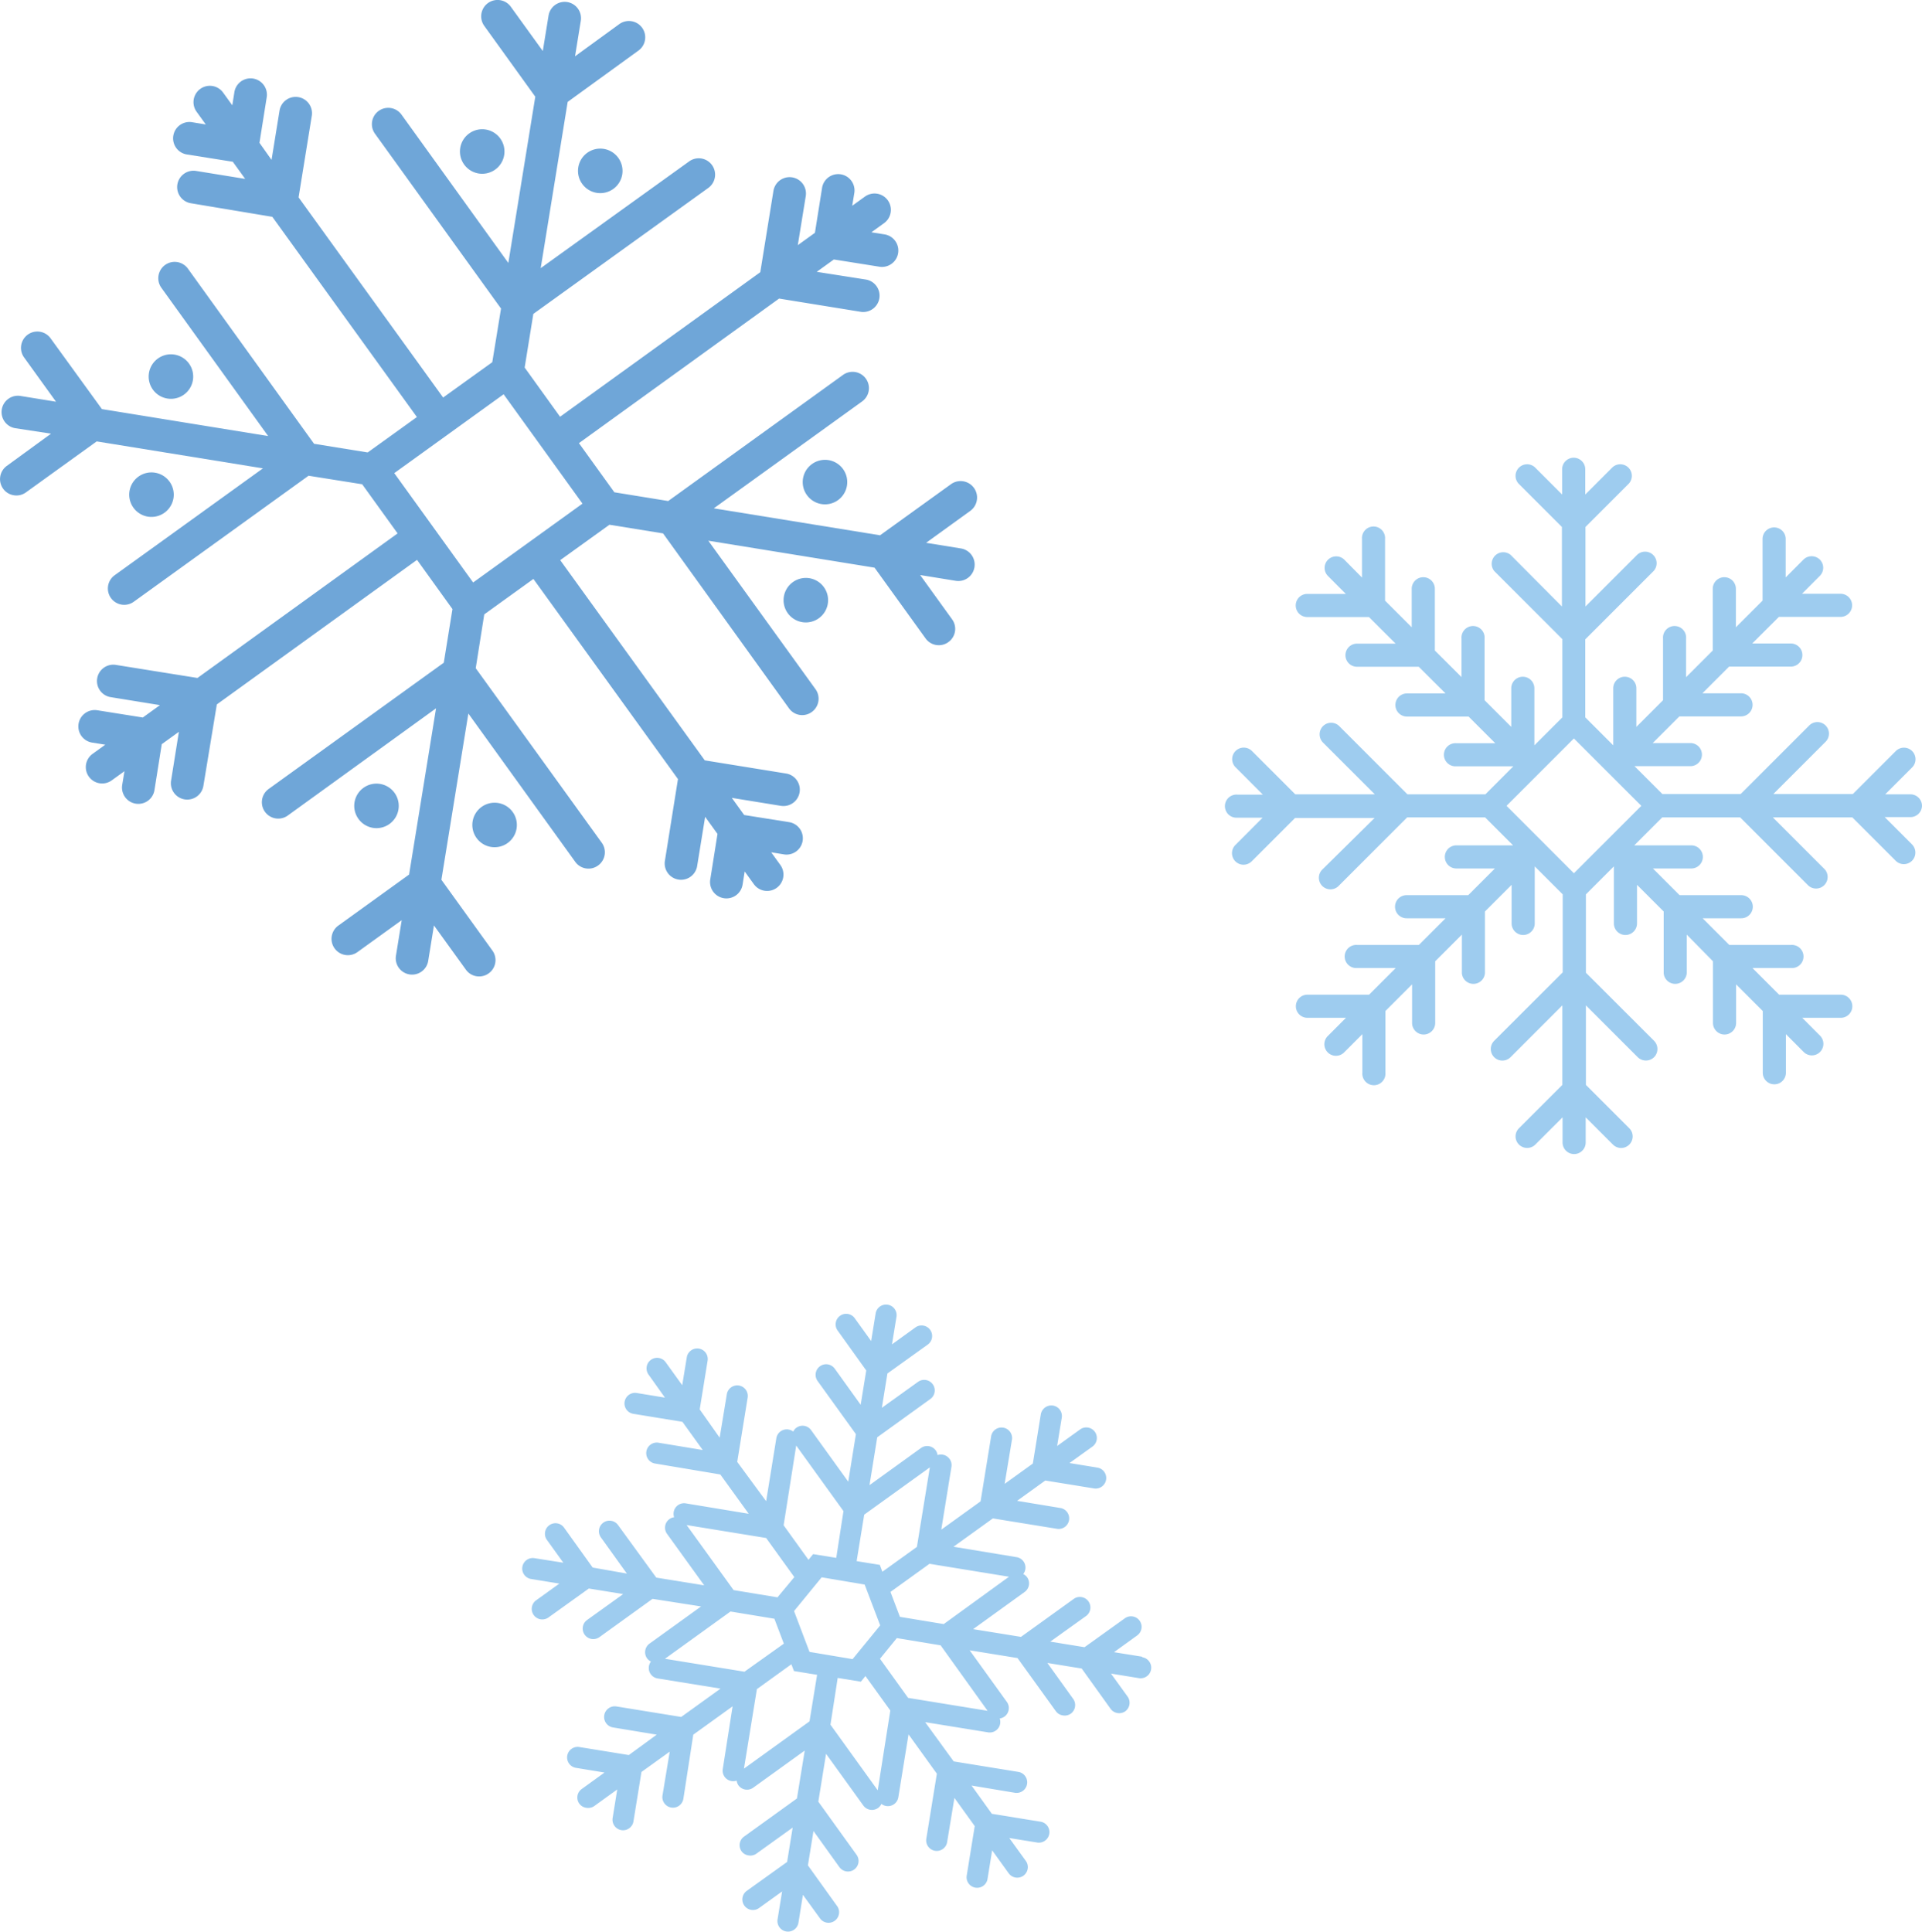
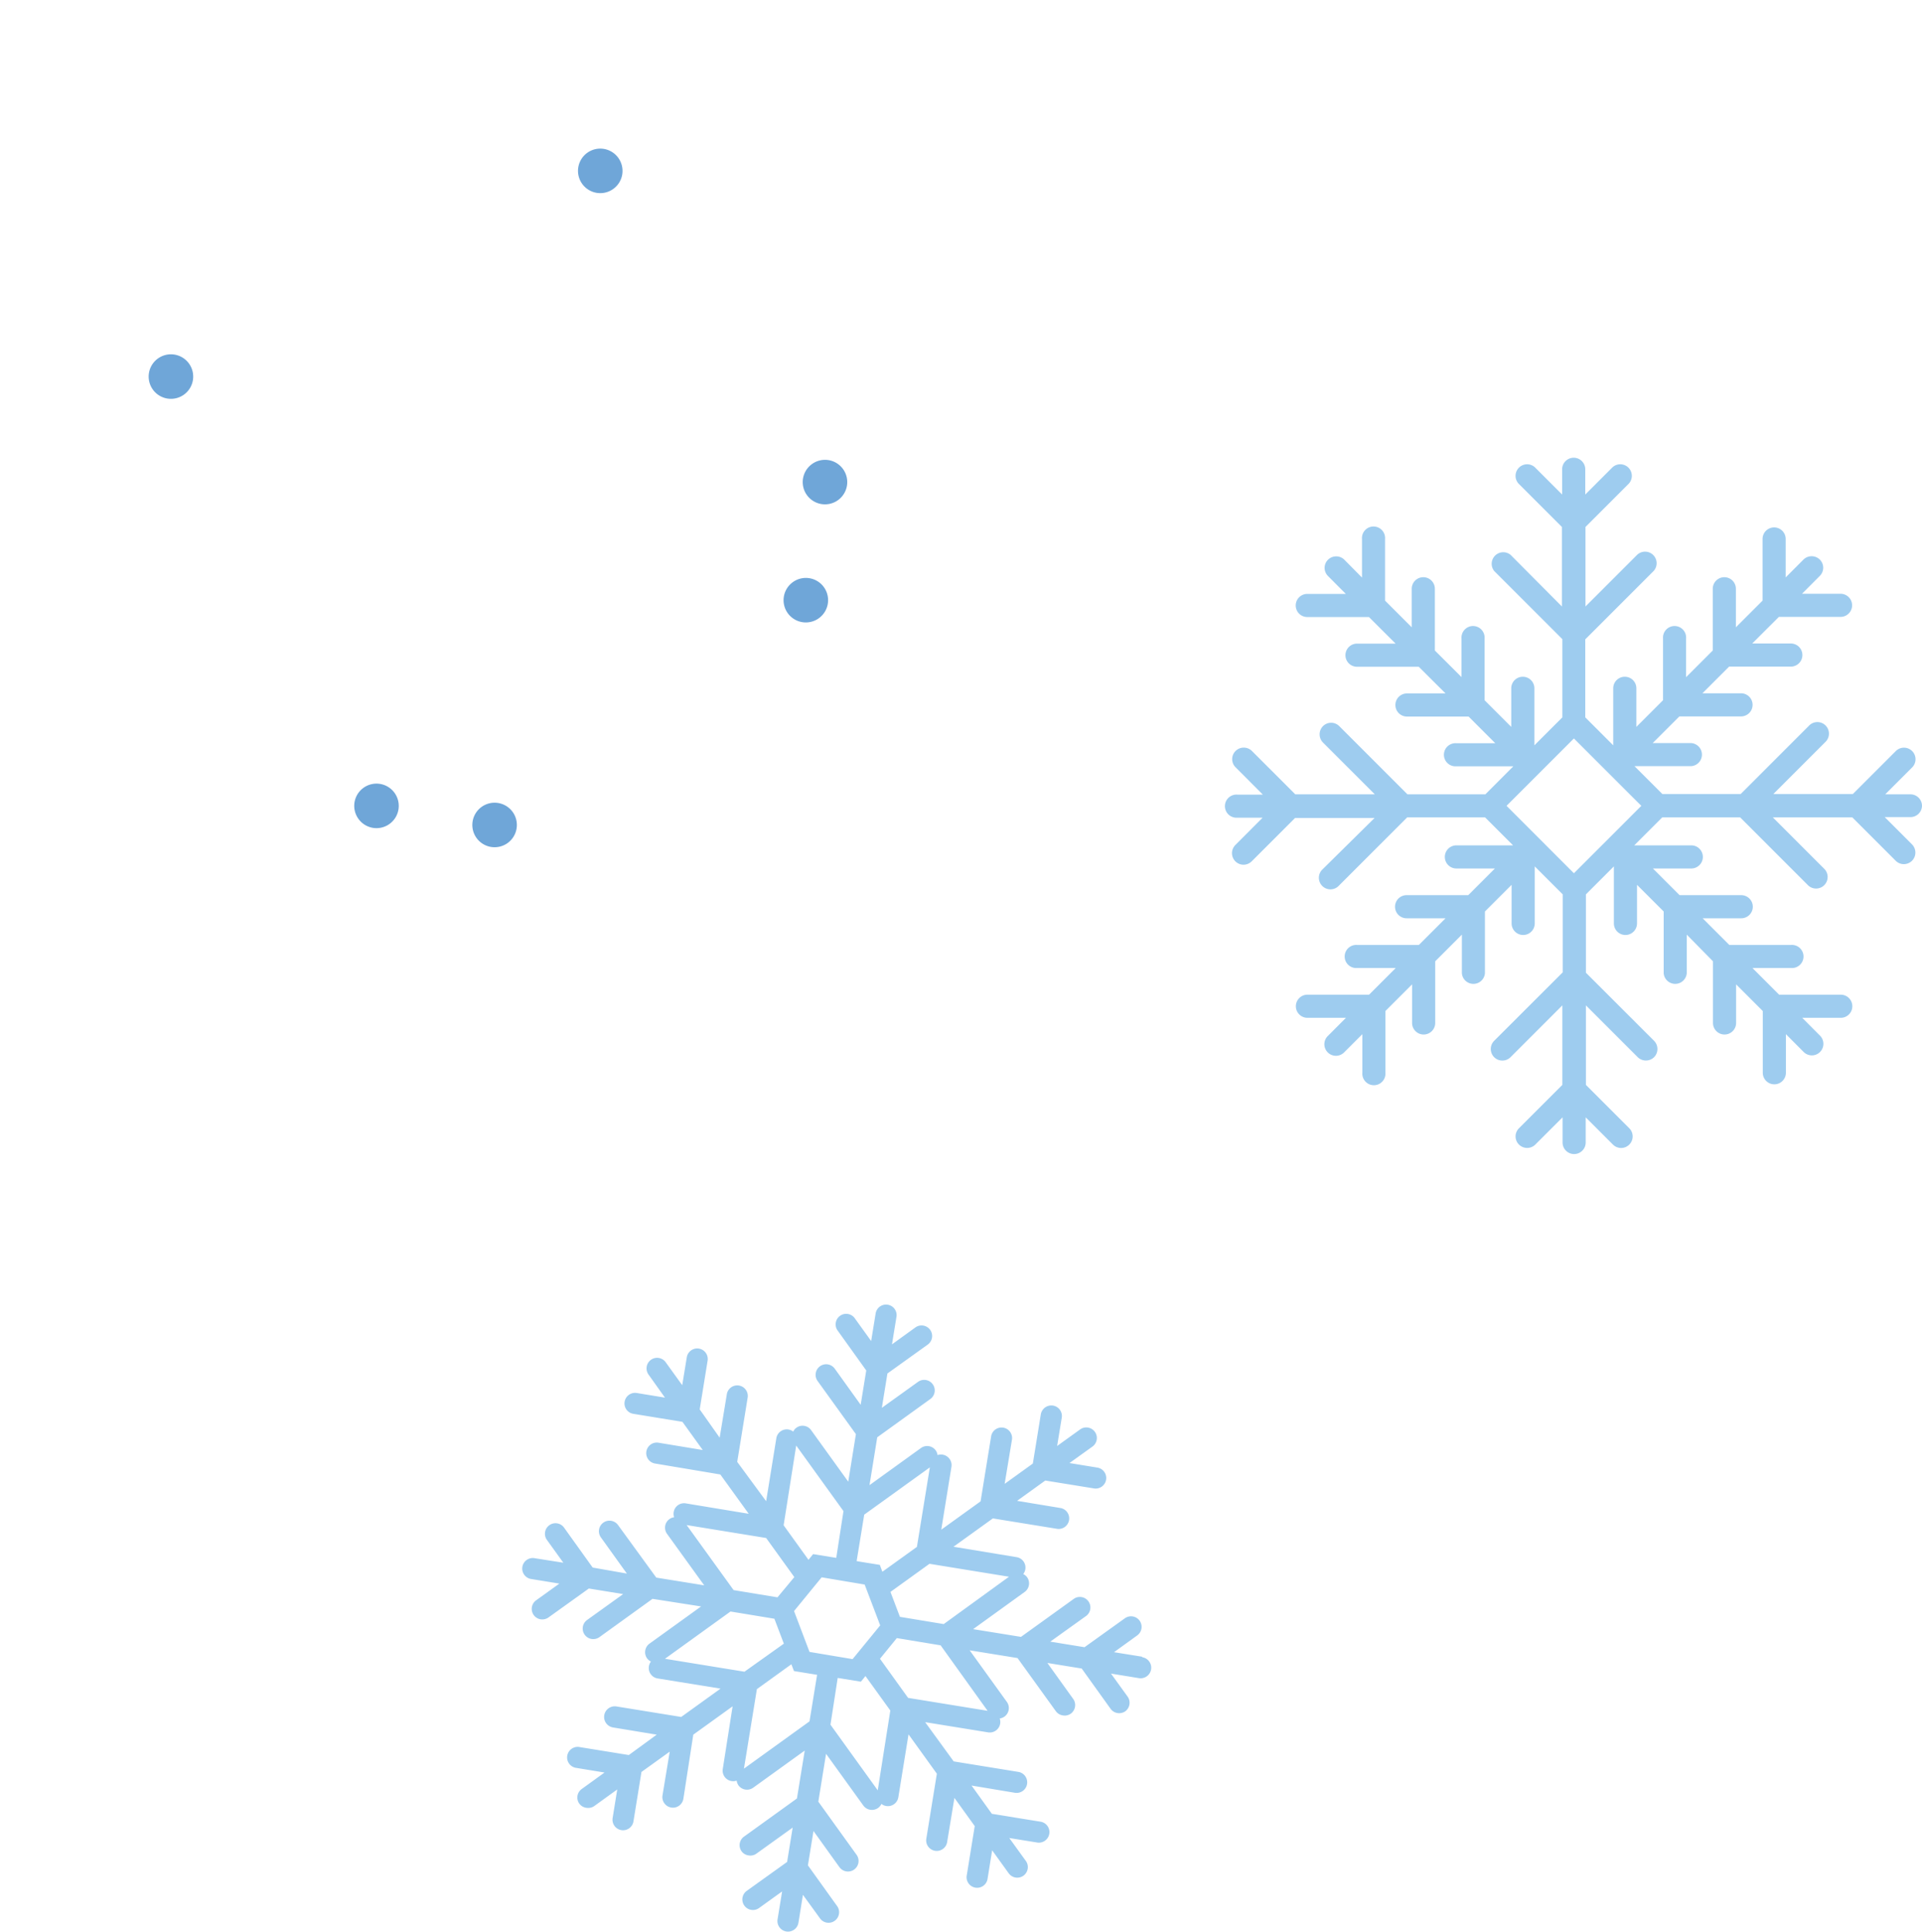
<svg xmlns="http://www.w3.org/2000/svg" id="Layer_1" data-name="Layer 1" viewBox="0 0 265.92 267.29">
  <defs>
    <style>.cls-1{fill:#9eccef;}.cls-2{fill:#6fa6d8;}</style>
  </defs>
  <path class="cls-1" d="M158,229.21l-3.87-.62,3.21-2.32a1.46,1.46,0,1,0-1.71-2.37l-5.58,4-4.74-.77,5-3.58a1.46,1.46,0,0,0-1.7-2.37l-7.35,5.29-6.62-1.07,7.15-5.16a1.46,1.46,0,0,0,.33-2,1.43,1.43,0,0,0-.55-.46,1.41,1.41,0,0,0,.29-.66,1.46,1.46,0,0,0-1.21-1.68L131.92,214l5.45-3.92,8.94,1.45a1.46,1.46,0,0,0,.46-2.88l-6.05-1,3.9-2.81,6.79,1.1a1.46,1.46,0,0,0,.47-2.88l-3.91-.64,3.18-2.28a1.46,1.46,0,0,0-1.71-2.37l-3.18,2.29.64-3.91a1.46,1.46,0,0,0-1.21-1.68A1.48,1.48,0,0,0,144,195.7l-1.1,6.79L139,205.3l1-6.05a1.46,1.46,0,1,0-2.88-.47l-1.45,8.94-5.44,3.92,1.41-8.71a1.47,1.47,0,0,0-1.93-1.61,1.36,1.36,0,0,0-.26-.67,1.47,1.47,0,0,0-2-.33l-7.15,5.16,1.07-6.62,7.35-5.3a1.46,1.46,0,1,0-1.71-2.37l-5,3.59.77-4.75,5.58-4a1.46,1.46,0,1,0-1.71-2.37L123.41,186l.63-3.86a1.46,1.46,0,0,0-2.88-.47l-.63,3.87-2.31-3.21a1.46,1.46,0,0,0-2.37,1.7l4,5.58-.77,4.75-3.59-5a1.46,1.46,0,1,0-2.37,1.71l5.3,7.35L117.36,205l-5.15-7.15a1.45,1.45,0,0,0-2-.33,1.29,1.29,0,0,0-.46.55,1.46,1.46,0,0,0-2.34.92L106,207.7,102,202.26l1.45-8.94a1.46,1.46,0,0,0-2.88-.47l-1,6.06L96.81,195l1.1-6.79a1.46,1.46,0,0,0-2.88-.47l-.64,3.91-2.29-3.18a1.46,1.46,0,1,0-2.37,1.71L92,193.37l-3.9-.64a1.46,1.46,0,0,0-1.68,1.21,1.45,1.45,0,0,0,1.21,1.67l6.79,1.11,2.81,3.9-6.06-1a1.46,1.46,0,1,0-.46,2.88L99.66,204l3.93,5.44L94.88,208a1.45,1.45,0,0,0-1.67,1.21,1.41,1.41,0,0,0,.06.71,1.4,1.4,0,0,0-.67.27,1.46,1.46,0,0,0-.33,2l5.16,7.15-6.63-1.07L85.51,211a1.46,1.46,0,1,0-2.37,1.71l3.59,5L82,216.88l-4-5.58a1.46,1.46,0,0,0-2.37,1.7l2.31,3.21L74,215.59a1.46,1.46,0,1,0-.47,2.88l3.86.63-3.21,2.31a1.46,1.46,0,0,0,.62,2.63,1.49,1.49,0,0,0,1.09-.26l5.58-4,4.75.77-5,3.59a1.46,1.46,0,0,0,.62,2.62,1.48,1.48,0,0,0,1.09-.25l7.35-5.3L97,222.26l-7.16,5.16a1.47,1.47,0,0,0-.33,2,1.42,1.42,0,0,0,.55.46,1.5,1.5,0,0,0-.28.66,1.46,1.46,0,0,0,1.2,1.68l8.71,1.41-5.44,3.92-8.94-1.45A1.46,1.46,0,0,0,84.8,239l6.06,1L87,242.82l-6.79-1.1a1.46,1.46,0,1,0-.47,2.88l3.9.64-3.17,2.29a1.45,1.45,0,0,0-.33,2,1.43,1.43,0,0,0,1,.59,1.48,1.48,0,0,0,1.09-.25l3.17-2.29-.63,3.9a1.46,1.46,0,1,0,2.88.47l1.1-6.79,3.91-2.81-1,6.06a1.46,1.46,0,0,0,2.89.46L95.92,240l5.44-3.92L100,244.75a1.46,1.46,0,0,0,1.92,1.61,1.59,1.59,0,0,0,.26.67,1.47,1.47,0,0,0,2,.33l7.16-5.16-1.08,6.63-7.34,5.29a1.45,1.45,0,0,0-.33,2,1.43,1.43,0,0,0,1,.59,1.41,1.41,0,0,0,1.08-.26l5-3.59-.77,4.75-5.58,4a1.46,1.46,0,0,0,.62,2.63A1.45,1.45,0,0,0,105,264l3.21-2.31-.63,3.86a1.46,1.46,0,1,0,2.89.47l.62-3.86,2.32,3.2a1.46,1.46,0,1,0,2.37-1.7l-4-5.58.77-4.75,3.59,5a1.46,1.46,0,0,0,2.37-1.71l-5.29-7.35,1.07-6.62,5.16,7.16a1.46,1.46,0,0,0,.95.58,1.48,1.48,0,0,0,1.09-.25,1.46,1.46,0,0,0,.46-.56,1.41,1.41,0,0,0,.66.29,1.46,1.46,0,0,0,1.68-1.21l1.41-8.7,3.92,5.44-1.45,8.94a1.46,1.46,0,1,0,2.88.47l1-6.06,2.81,3.9-1.1,6.79a1.46,1.46,0,1,0,2.88.47l.63-3.91,2.29,3.18a1.46,1.46,0,0,0,2.37-1.71l-2.29-3.17,3.91.63a1.46,1.46,0,0,0,.47-2.88l-6.79-1.1-2.81-3.91,6,1a1.46,1.46,0,1,0,.47-2.89l-8.94-1.45L128,238.27l8.7,1.41a1.46,1.46,0,0,0,1.68-1.2,1.57,1.57,0,0,0-.06-.72,1.49,1.49,0,0,0,.67-.27,1.46,1.46,0,0,0,.33-2l-5.16-7.16,6.62,1.07,5.3,7.35a1.43,1.43,0,0,0,1,.59,1.45,1.45,0,0,0,1.09-.26,1.47,1.47,0,0,0,.33-2l-3.59-5,4.75.77,4,5.58a1.46,1.46,0,0,0,.95.58,1.48,1.48,0,0,0,1.09-.25,1.47,1.47,0,0,0,.33-2l-2.32-3.21,3.87.63a1.46,1.46,0,0,0,.47-2.89Zm-38.43-19.65,9.08-6.54-1.79,11-4.78,3.44-.35-.95-3.21-.52ZM110.16,200l6.54,9.07-1,6.47-3.2-.52-.64.79-3.44-4.78ZM95,211l11,1.79,3.9,5.41L107.57,221l-6.07-1Zm8,20.29-11-1.79,9.07-6.54,6.07,1,1.31,3.45Zm9,6.87-9.07,6.54,1.79-11,4.77-3.44.36.94,3.2.52Zm0-9.61-2.14-5.65,3.82-4.67,5.95,1,2.15,5.65-3.82,4.67Zm9.44,19.15-6.54-9.08,1-6.47,3.21.52.63-.78,3.44,4.77Zm15.2-11-11-1.79-3.89-5.41,2.33-2.86,6.06,1Zm-6.07-12-6.06-1-1.31-3.45,5.4-3.89,11,1.79Z" />
  <path class="cls-1" d="M265.92,111.49a1.6,1.6,0,0,0-1.6-1.59h-3.49l3.78-3.78a1.6,1.6,0,0,0-2.26-2.26l-6,6h-11l7.17-7.17a1.6,1.6,0,1,0-2.26-2.26l-9.43,9.43H230L226.14,106H234a1.6,1.6,0,0,0,0-3.19h-5.34l3.69-3.69h8.53a1.6,1.6,0,0,0,0-3.2h-5.34l3.69-3.69h8.54a1.6,1.6,0,0,0,0-3.2h-5.34l3.69-3.68h8.53a1.6,1.6,0,0,0,0-3.2h-5.33l2.46-2.47a1.59,1.59,0,0,0,0-2.26,1.61,1.61,0,0,0-2.26,0l-2.46,2.47V74.57a1.6,1.6,0,0,0-3.2,0V83.1l-3.69,3.69V81.46a1.6,1.6,0,1,0-3.2,0V90l-3.69,3.69V88.34a1.6,1.6,0,1,0-3.19,0v8.54l-3.69,3.69V95.23a1.6,1.6,0,1,0-3.2,0v7.89l-3.87-3.87V88.46L228.79,79a1.6,1.6,0,0,0-2.26-2.26l-7.17,7.17v-11l6-6a1.6,1.6,0,0,0-2.26-2.26l-3.77,3.77V64.93a1.6,1.6,0,0,0-3.2,0v3.49l-3.77-3.77a1.6,1.6,0,0,0-2.26,2.26l6,6v11L209,76.77A1.6,1.6,0,0,0,206.73,79l9.43,9.43V99.25l-3.87,3.87V95.23a1.6,1.6,0,1,0-3.2,0v5.34l-3.69-3.69V88.34a1.6,1.6,0,1,0-3.19,0v5.34L198.52,90V81.46a1.6,1.6,0,0,0-3.2,0v5.33l-3.69-3.69V74.57a1.6,1.6,0,1,0-3.19,0v5.34L186,77.44a1.61,1.61,0,0,0-2.26,0,1.59,1.59,0,0,0,0,2.26l2.46,2.47h-5.33a1.6,1.6,0,1,0,0,3.2h8.53l3.69,3.68h-5.34a1.6,1.6,0,0,0,0,3.2h8.54L200,95.94h-5.34a1.6,1.6,0,0,0,0,3.2h8.53l3.69,3.69H201.5a1.6,1.6,0,1,0,0,3.19h7.88l-3.87,3.88H194.73l-9.43-9.43a1.59,1.59,0,0,0-2.26,0,1.61,1.61,0,0,0,0,2.26l7.17,7.17h-11l-6-6a1.61,1.61,0,0,0-2.26,0,1.59,1.59,0,0,0,0,2.26l3.77,3.78H171.2a1.6,1.6,0,1,0,0,3.19h3.49l-3.77,3.78a1.6,1.6,0,0,0,1.13,2.73,1.63,1.63,0,0,0,1.13-.47l6-6h11L183,120.26a1.6,1.6,0,1,0,2.26,2.26l9.43-9.43h10.78l3.87,3.87H201.5a1.6,1.6,0,0,0,0,3.2h5.33l-3.69,3.69h-8.53a1.6,1.6,0,0,0,0,3.2H200l-3.69,3.69h-8.54a1.6,1.6,0,1,0,0,3.19h5.34l-3.69,3.69h-8.53a1.6,1.6,0,0,0,0,3.2h5.33l-2.46,2.47a1.6,1.6,0,1,0,2.26,2.26l2.47-2.47v5.34a1.6,1.6,0,1,0,3.19,0v-8.54l3.69-3.69v5.34a1.6,1.6,0,0,0,3.2,0V133l3.69-3.69v5.34a1.6,1.6,0,0,0,3.19,0v-8.54l3.69-3.69v5.34a1.6,1.6,0,0,0,3.2,0v-7.89l3.87,3.87v10.79L206.73,144a1.6,1.6,0,0,0,2.26,2.27l7.17-7.17v11l-6,6a1.59,1.59,0,0,0,0,2.26,1.61,1.61,0,0,0,2.26,0l3.77-3.77v3.48a1.6,1.6,0,0,0,3.2,0v-3.48l3.77,3.77a1.62,1.62,0,0,0,1.13.47,1.6,1.6,0,0,0,1.13-2.73l-6-6v-11l7.17,7.17a1.62,1.62,0,0,0,2.26,0,1.62,1.62,0,0,0,0-2.27l-9.43-9.42V123.74l3.87-3.87v7.89a1.6,1.6,0,1,0,3.2,0v-5.34l3.69,3.69v8.54a1.6,1.6,0,0,0,3.19,0v-5.34L237,133v8.53a1.6,1.6,0,0,0,3.2,0v-5.34l3.69,3.69v8.54a1.6,1.6,0,1,0,3.2,0v-5.34l2.46,2.47a1.62,1.62,0,0,0,1.13.47,1.6,1.6,0,0,0,1.13-2.73l-2.46-2.47h5.33a1.6,1.6,0,0,0,0-3.2h-8.53l-3.69-3.69h5.34a1.6,1.6,0,1,0,0-3.19h-8.54l-3.69-3.69h5.34a1.6,1.6,0,0,0,0-3.2h-8.53l-3.69-3.69H234a1.6,1.6,0,0,0,0-3.2h-7.89l3.87-3.87h10.78l9.43,9.43a1.6,1.6,0,0,0,2.26-2.26l-7.17-7.17h11l6,6a1.6,1.6,0,0,0,1.13.47,1.63,1.63,0,0,0,1.13-.47,1.61,1.61,0,0,0,0-2.26l-3.78-3.78h3.49A1.6,1.6,0,0,0,265.92,111.49Zm-48.16,9.33-9.32-9.33,9.32-9.32,7.73,7.73,1.6,1.59Z" />
  <path class="cls-2" d="M83.54,20.6a3.08,3.08,0,1,0,2.55,3.54A3.09,3.09,0,0,0,83.54,20.6Z" />
-   <path class="cls-2" d="M69.75,21.49A3.08,3.08,0,1,0,66.21,24,3.08,3.08,0,0,0,69.75,21.49Z" />
  <path class="cls-2" d="M51.6,114.54A3.08,3.08,0,1,0,49.05,111,3.09,3.09,0,0,0,51.6,114.54Z" />
  <path class="cls-2" d="M65.39,113.65a3.08,3.08,0,1,0,3.54-2.55A3.08,3.08,0,0,0,65.39,113.65Z" />
-   <path class="cls-2" d="M134.82,78.48A2.26,2.26,0,0,0,133,75.89l-4.87-.79,6.12-4.42A2.26,2.26,0,0,0,131.56,67l-9.8,7.06-23-3.73,20.52-14.79a2.26,2.26,0,0,0-2.64-3.67L92.45,69.32,85,68.11l-4.9-6.8,27.69-20,11.24,1.82a2.26,2.26,0,1,0,.73-4.46L113,37.61l2.37-1.71,6.29,1a2.26,2.26,0,1,0,.73-4.47l-1.83-.29,1.76-1.27a2.26,2.26,0,0,0-2.65-3.67l-1.76,1.27.3-1.83a2.26,2.26,0,0,0-4.46-.72l-1,6.29-2.37,1.71,1.1-6.78a2.26,2.26,0,1,0-4.47-.73l-1.82,11.25-27.7,20-4.9-6.81,1.2-7.42L98,26a2.26,2.26,0,0,0-2.65-3.67L74.81,37.1l3.73-23L88.33,7a2.26,2.26,0,0,0-2.64-3.67L79.56,7.79l.79-4.87a2.26,2.26,0,1,0-4.46-.73L75.1,7.06,70.68.94A2.26,2.26,0,0,0,67,3.58l7.06,9.8-3.73,23L55.55,15.86a2.26,2.26,0,0,0-3.67,2.64L69.32,42.69l-1.21,7.42L61.31,55l-20-27.69,1.82-11.24a2.26,2.26,0,1,0-4.46-.73l-1.1,6.78L35.9,19.76l1-6.29a2.26,2.26,0,1,0-4.47-.73l-.29,1.83-1.27-1.76a2.26,2.26,0,0,0-3.67,2.65l1.27,1.76-1.83-.3a2.26,2.26,0,1,0-.72,4.46l6.29,1,1.71,2.37-6.78-1.1a2.26,2.26,0,0,0-.73,4.47L37.68,30l20,27.7-6.81,4.9-7.42-1.2L26,37.17a2.26,2.26,0,0,0-3.67,2.65L37.1,60.33l-23-3.73L7,46.81a2.26,2.26,0,0,0-3.67,2.64l4.42,6.13-4.87-.79a2.26,2.26,0,1,0-.73,4.46L7.06,60,.94,64.46a2.26,2.26,0,0,0-.51,3.15,2.22,2.22,0,0,0,1.47.91,2.22,2.22,0,0,0,1.68-.39l9.8-7.06,23,3.73L15.86,79.59a2.26,2.26,0,0,0-.51,3.15,2.26,2.26,0,0,0,3.15.52L42.69,65.82,50.11,67l4.9,6.8-27.69,20L16.08,92a2.26,2.26,0,1,0-.73,4.46l6.78,1.1-2.37,1.71-6.29-1a2.26,2.26,0,1,0-.73,4.47l1.83.29-1.76,1.27a2.26,2.26,0,0,0,2.65,3.67l1.76-1.27-.3,1.83a2.26,2.26,0,1,0,4.46.72l1-6.29,2.37-1.71L23.67,108a2.26,2.26,0,0,0,4.47.73L30,97.46l27.7-20,4.9,6.81-1.2,7.42L37.17,109.16a2.26,2.26,0,0,0,2.65,3.67L60.33,98,56.6,121l-9.79,7.06a2.26,2.26,0,0,0,2.64,3.67l6.13-4.42-.79,4.87a2.26,2.26,0,1,0,4.46.73l.79-4.87,4.42,6.12a2.25,2.25,0,0,0,3.15.51,2.25,2.25,0,0,0,.52-3.15l-7.06-9.8,3.73-23,14.79,20.52a2.25,2.25,0,0,0,3.15.51,2.25,2.25,0,0,0,.52-3.15L65.82,92.45,67,85l6.8-4.9,20,27.69L92,119.06a2.26,2.26,0,1,0,4.46.73l1.1-6.78,1.71,2.37-1,6.29a2.26,2.26,0,1,0,4.47.73l.29-1.83,1.27,1.76a2.26,2.26,0,0,0,3.16.51,2.27,2.27,0,0,0,.51-3.16l-1.27-1.76,1.83.3a2.26,2.26,0,0,0,.72-4.46l-6.29-1-1.71-2.37,6.78,1.1a2.26,2.26,0,1,0,.73-4.47l-11.25-1.82-20-27.7,6.81-4.9,7.42,1.2L109.16,98a2.25,2.25,0,0,0,3.15.51,2.26,2.26,0,0,0,.52-3.16L98,74.81l23,3.73,7.06,9.79a2.25,2.25,0,0,0,3.15.51,2.25,2.25,0,0,0,.52-3.15l-4.42-6.13,4.87.79A2.26,2.26,0,0,0,134.82,78.48ZM65.46,80.59,54.55,65.46,69.68,54.55,80.59,69.68Z" />
  <path class="cls-2" d="M108.45,82.55A3.08,3.08,0,1,0,112,80,3.09,3.09,0,0,0,108.45,82.55Z" />
  <path class="cls-2" d="M111.1,66.21a3.08,3.08,0,1,0,3.54-2.55A3.09,3.09,0,0,0,111.1,66.21Z" />
  <path class="cls-2" d="M26.69,52.59a3.08,3.08,0,1,0-3.54,2.55A3.08,3.08,0,0,0,26.69,52.59Z" />
-   <path class="cls-2" d="M24,68.93a3.08,3.08,0,1,0-3.54,2.55A3.09,3.09,0,0,0,24,68.93Z" />
+   <path class="cls-2" d="M24,68.93A3.09,3.09,0,0,0,24,68.93Z" />
</svg>